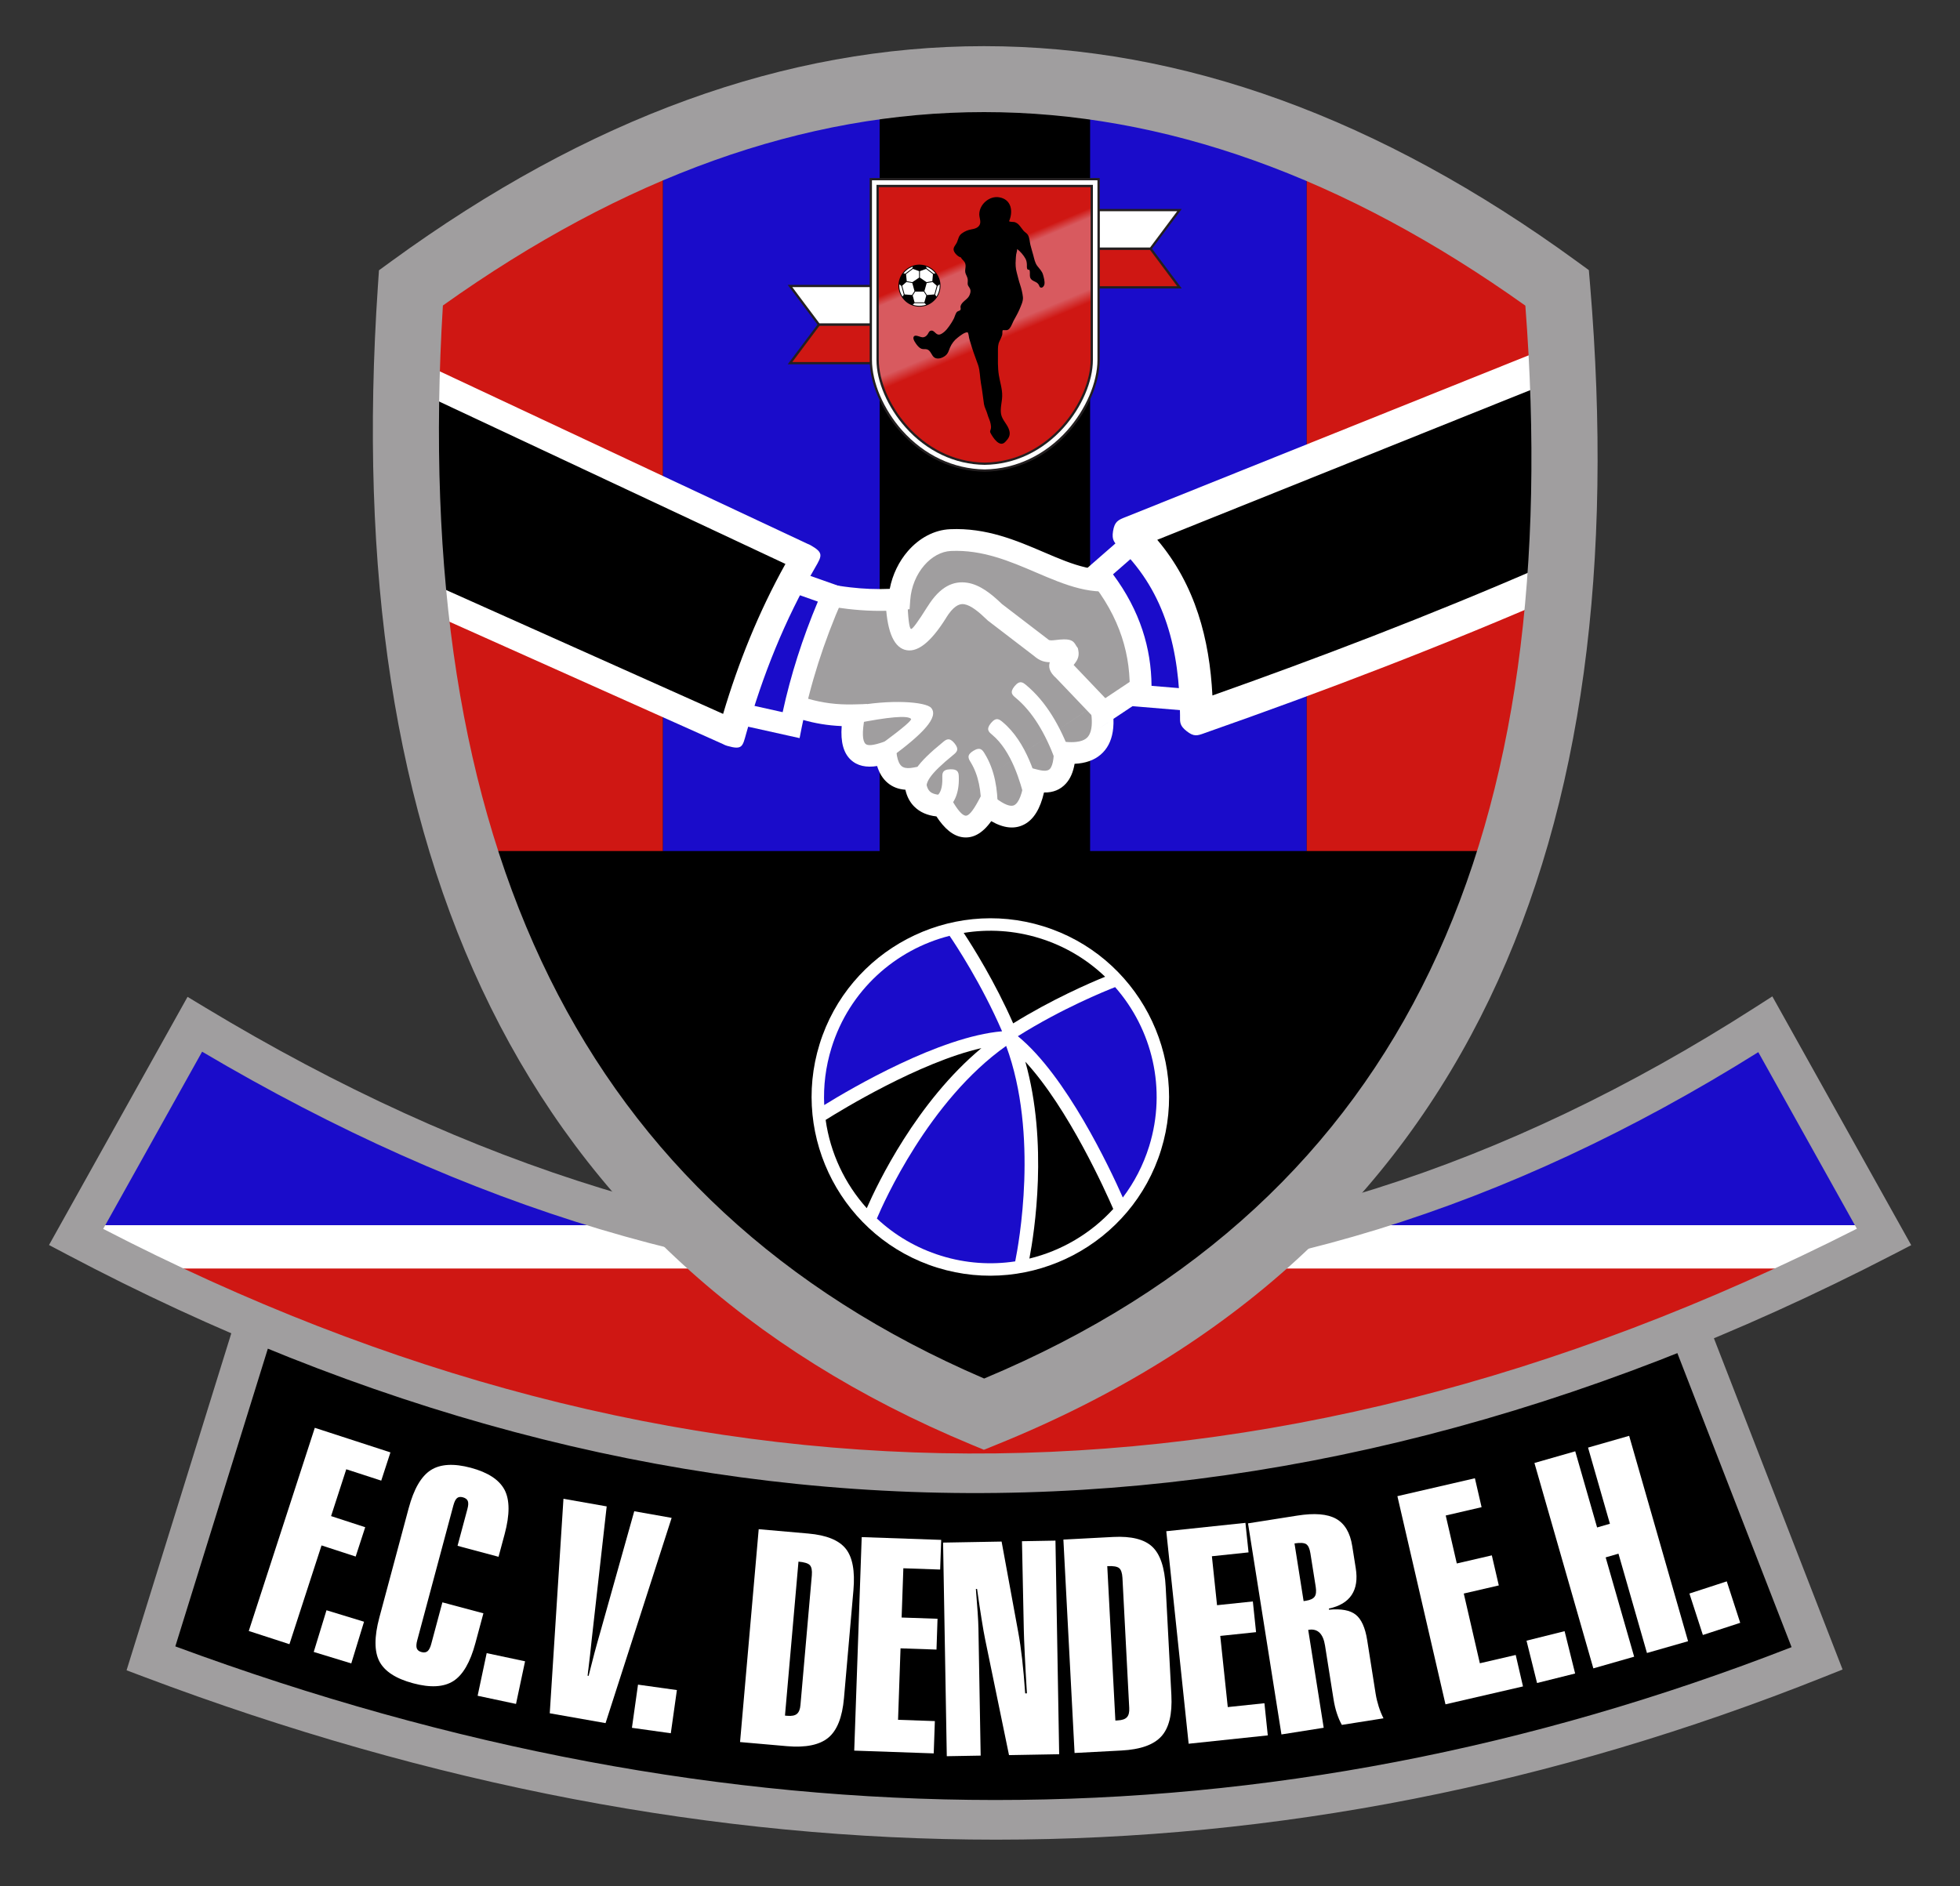
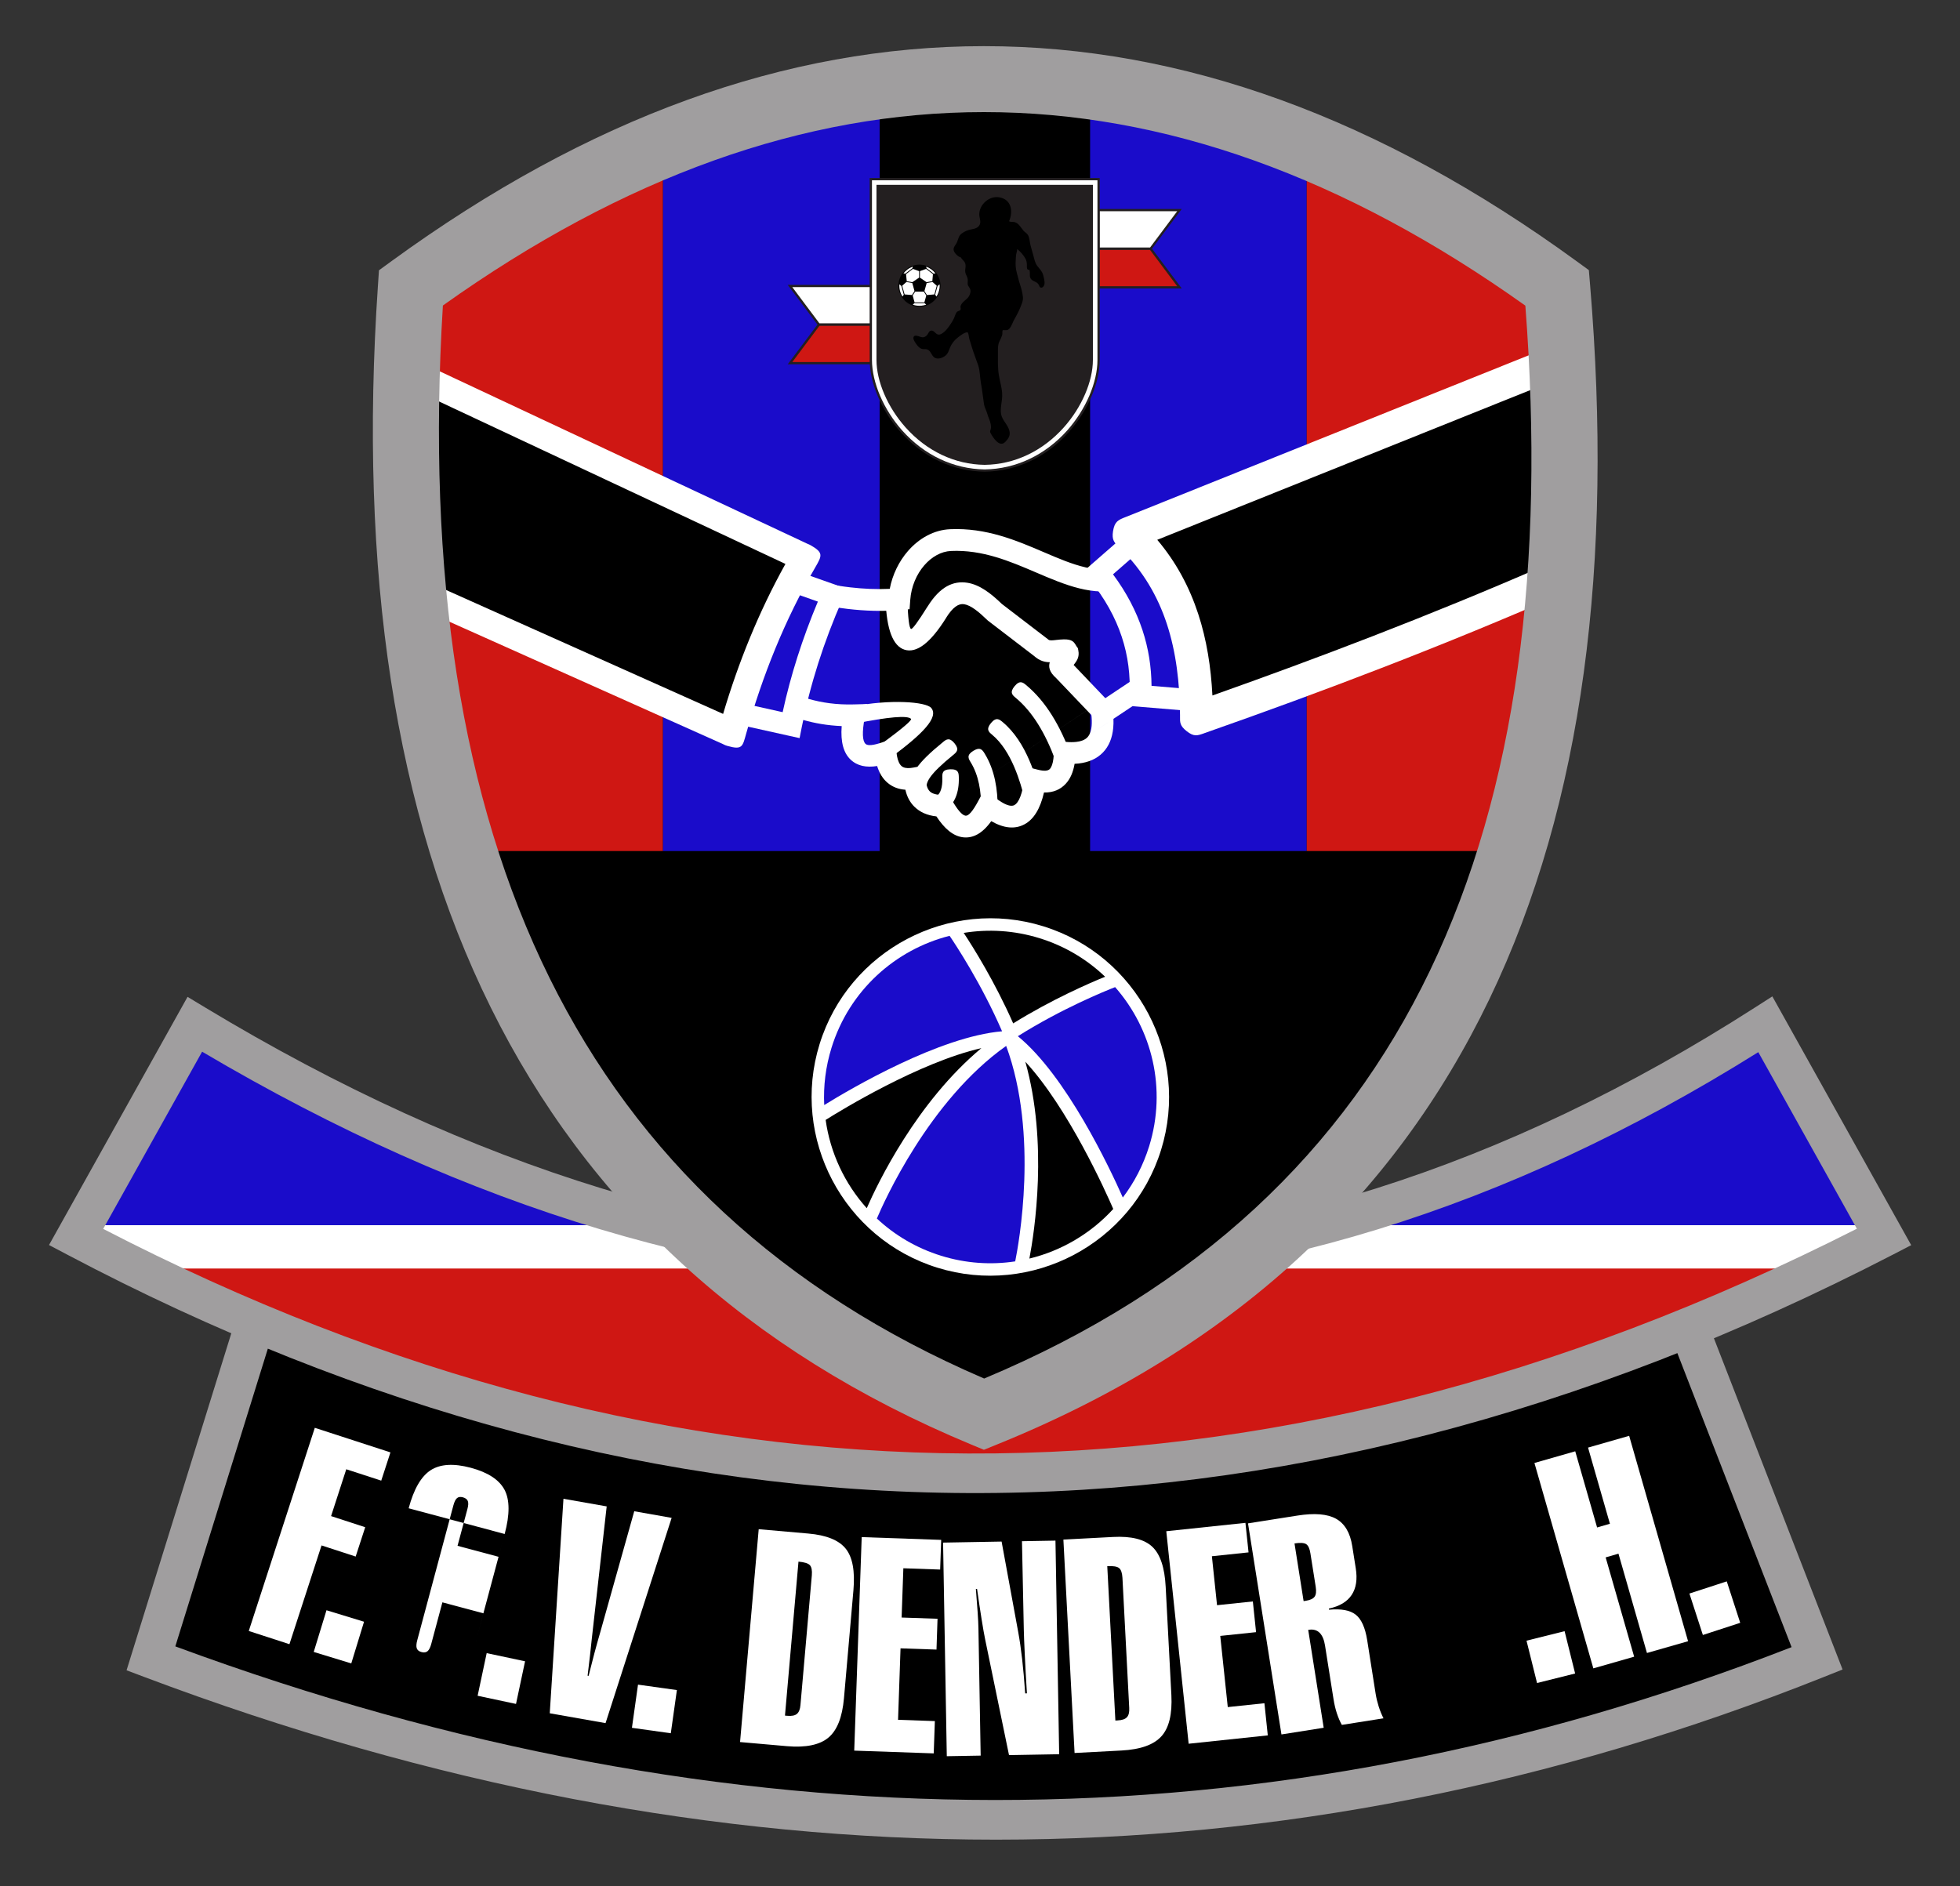
<svg xmlns="http://www.w3.org/2000/svg" xmlns:xlink="http://www.w3.org/1999/xlink" version="1.1" width="400" height="385" id="svg2985" xml:space="preserve">
  <rect width="100%" height="100%" fill="#333333" stroke="none" />
  <defs id="defs2989">
    <linearGradient id="linearGradient3994">
      <stop id="stop3996" style="stop-color:#cf1713;stop-opacity:1" offset="0" />
      <stop id="stop4006" style="stop-color:#cf1713;stop-opacity:1" offset="0.306" />
      <stop id="stop4004" style="stop-color:#d85a5f;stop-opacity:1" offset="0.337" />
      <stop id="stop4002" style="stop-color:#d85a5f;stop-opacity:1" offset="0.564" />
      <stop id="stop4008" style="stop-color:#cf1713;stop-opacity:1" offset="0.606" />
      <stop id="stop3998" style="stop-color:#cf1713;stop-opacity:1" offset="1" />
    </linearGradient>
    <linearGradient x1="276.434" y1="654.615" x2="303.669" y2="589.825" id="linearGradient4000" xlink:href="#linearGradient3994" gradientUnits="userSpaceOnUse" />
    <linearGradient x1="276.434" y1="654.615" x2="303.669" y2="589.825" id="linearGradient4084" xlink:href="#linearGradient3994" gradientUnits="userSpaceOnUse" />
  </defs>
  <g transform="matrix(1.25,0,0,-1.25,0,385)" id="g2993">
    <g transform="matrix(0.673,0,0,0.673,-37.404,-163.137)" id="g4010">
      <path d="m 92.193,297.678 c 138.555,-52.237 273.289,-52.237 404.201,0 -12,30.896 -24,61.792 -36,92.689 -113.134,-45.867 -226.268,-45.867 -339.401,0 -9.6,-30.897 -19.2,-61.793 -28.8,-92.689" id="path2997" style="fill:black;fill-opacity:1;fill-rule:evenodd;stroke:none" />
      <path d="M 98.109,300.589 C 232.45,250.953 363.148,250.89 490.203,300.402 c -10.839,27.907 -21.679,55.815 -32.518,83.722 -111.22,-43.906 -222.44,-43.95 -333.66,-0.129 -8.638,-27.802 -17.277,-55.604 -25.916,-83.406 z M 498.157,293.215 C 366.112,240.526 230.227,240.52 90.505,293.196 l -4.222,1.592 1.335,4.296 c 9.6,30.896 19.2,61.793 28.8,92.689 l 1.551,4.993 4.824,-1.955 c 111.933,-45.38 223.868,-45.38 335.801,0 l 4.498,1.824 1.765,-4.543 c 11.999,-30.896 24,-61.794 36,-92.689 l 1.718,-4.424 -4.418,-1.764" id="path2999" style="fill:#a09e9f;fill-opacity:1;fill-rule:nonzero;stroke:none" />
      <path d="m 74.037,399.923 c 142.438,-75.251 288.519,-77.639 438.602,0 -9.6,17.2 -19.201,34.4 -28.8,51.6 -123.179,-78.993 -250.18,-78.993 -381.002,0 -9.6,-17.2 -19.2,-34.4 -28.8,-51.6" id="path3001" style="fill:white;fill-opacity:1;fill-rule:evenodd;stroke:none" />
      <path d="m 380.936,402.789 129.791,0 c -9.6,15.289 -19.2,30.578 -28.8,45.867 -33.559,-20.435 -67.211,-35.361 -100.955,-44.776 l -0.036,-1.091" id="path3003" style="fill:#1a0cca;fill-opacity:1;fill-rule:evenodd;stroke:none" />
      <path d="m 205.681,404.306 c -33.554,9.436 -67.199,24.22 -100.933,44.35 l -28.8,-45.867 129.506,0 0.227,1.517" id="path3005" style="fill:#1a0cca;fill-opacity:1;fill-rule:evenodd;stroke:none" />
      <path d="m 90.282,392.278 c 134.733,0 269.467,0 404.201,0 -52.185,-26.357 -110.422,-42.124 -172.8,-50.644 -19.534,0 -39.068,0 -58.601,0 -65.962,8.52 -124.677,24.287 -172.8,50.644" id="path3007" style="fill:#cf1713;fill-opacity:1;fill-rule:evenodd;stroke:none" />
      <path d="M 80.615,401.891 C 149.722,366.126 219.667,347.679 290.49,347.389 c 70.894,-0.289 142.73,17.613 215.55,54.538 -7.971,14.281 -15.942,28.562 -23.913,42.844 -61.002,-38.193 -122.977,-57.293 -185.923,-57.293 -63.005,0 -126.871,19.136 -191.594,57.403 -7.998,-14.33 -15.997,-28.66 -23.995,-42.99 z M 290.452,337.789 c -73.862,0.302 -146.729,19.902 -218.646,57.896 l -4.335,2.29 2.384,4.273 c 9.6,17.199 19.2,34.4 28.8,51.6 l 2.421,4.338 4.235,-2.557 c 64.645,-39.034 128.276,-58.55 190.892,-58.55 62.575,0 124.258,19.491 185.047,58.475 l 4.284,2.747 2.485,-4.453 c 9.6,-17.2 19.2,-34.401 28.8,-51.6 l 2.405,-4.309 -4.393,-2.273 C 439.079,356.478 364.299,337.488 290.452,337.789" id="path3009" style="fill:#a09e9f;fill-opacity:1;fill-rule:nonzero;stroke:none" />
      <path d="m 294.293,356.922 c -105.469,43.796 -148.23,137.76 -139.034,273.291 92.69,67.525 185.379,67.525 278.068,0 10.99,-131.709 -27.711,-228.221 -139.034,-273.291" id="path3011" style="fill:black;fill-opacity:1;fill-rule:evenodd;stroke:none" />
      <path d="m 216.415,493.568 -45.356,0 -16.628,69.764 0.828,59.236 8.6,11.267 52.561,31.242 -0.005,-171.509" id="path3013" style="fill:#cf1713;fill-opacity:1;fill-rule:evenodd;stroke:none" />
      <path d="m 216.42,665.077 52.551,11.958 0,-183.467 -52.556,0 0.005,171.509" id="path3015" style="fill:#1a0cca;fill-opacity:1;fill-rule:evenodd;stroke:none" />
      <path d="m 372.582,665.077 -52.551,11.958 0,-183.467 52.556,0 -0.005,171.509" id="path3017" style="fill:#1a0cca;fill-opacity:1;fill-rule:evenodd;stroke:none" />
      <path d="m 372.587,493.568 45.356,0 16.628,69.764 -0.828,59.236 -8.6,11.267 -52.561,31.242 0.005,-171.509" id="path3019" style="fill:#cf1713;fill-opacity:1;fill-rule:evenodd;stroke:none" />
-       <path d="m 241.754,531.757 c 2.707,8.438 5.414,16.877 8.12,25.315 7.701,-1.832 15.543,-3.105 23.882,-2.388 0.559,7.64 6.104,14.048 12.419,14.329 17.794,0.79 29.692,-14.086 43.464,-8.598 3.025,-7.642 6.05,-15.284 9.076,-22.926 -5.254,-3.503 -10.508,-7.006 -15.762,-10.509 0.793,-7.002 -2.232,-10.186 -9.076,-9.552 -0.16,-5.014 -1.912,-8.038 -7.164,-6.687 -1.275,-9.071 -5.097,-11.141 -11.463,-6.209 -4.021,-7.521 -7.603,-5.85 -10.986,0 -4.457,0.001 -6.686,2.231 -6.687,6.686 -4.298,-0.794 -6.686,1.277 -7.164,6.21 -5.891,-1.989 -9.393,-0.396 -7.643,9.075 -9.002,-0.245 -15.208,2.305 -21.016,5.254" id="path3021" style="fill:#a09e9f;fill-opacity:1;fill-rule:evenodd;stroke:none" />
      <path d="m 239.248,532.561 c 2.707,8.439 5.414,16.877 8.12,25.315 l 0.746,2.327 2.368,-0.564 c 3.774,-0.896 7.565,-1.656 11.393,-2.097 3.101,-0.358 6.274,-0.51 9.549,-0.359 0.673,3.494 2.251,6.676 4.395,9.15 2.71,3.127 6.336,5.146 10.242,5.32 8.803,0.391 16.062,-2.716 22.807,-5.603 7.007,-3 13.395,-5.734 19.802,-3.18 l 2.45,0.976 0.974,-2.461 c 3.025,-7.642 6.05,-15.285 9.075,-22.927 l 0.783,-1.978 -1.783,-1.188 c -5.405,-3.603 -10.202,-6.801 -14.474,-9.649 0,-10e-4 0,-0.002 0,-0.003 14.911,9.939 25.048,16.695 0,-0.004 0.028,-0.761 0.01,-1.488 -0.054,-2.182 -0.231,-2.499 -1.064,-4.49 -2.496,-5.972 -1.453,-1.502 -3.416,-2.394 -5.89,-2.674 -0.318,-0.036 -0.648,-0.062 -0.987,-0.077 -0.332,-1.95 -0.999,-3.592 -2.125,-4.817 -1.302,-1.419 -3.031,-2.193 -5.298,-2.143 -0.905,-3.928 -2.474,-6.497 -4.706,-7.706 -2.322,-1.258 -5.018,-1.008 -8.089,0.752 -2.165,-3.03 -4.453,-4.191 -6.831,-3.918 -2.442,0.28 -4.563,2.144 -6.472,5.07 -2.229,0.24 -4.015,1.03 -5.354,2.369 l -0.01,0 c -1.078,1.078 -1.799,2.445 -2.164,4.103 -1.669,0.111 -3.096,0.66 -4.281,1.647 -1.18,0.981 -2.037,2.35 -2.575,4.106 -2.607,-0.42 -4.813,-0.002 -6.462,1.577 -1.642,1.572 -2.439,4.172 -2.135,8.111 -3.491,0.144 -6.584,0.699 -9.424,1.513 -3.59,1.03 -6.738,2.469 -9.774,4.01 l -2.005,1.019 0.685,2.137 z m 12.393,21.398 c -2.228,-6.948 -4.457,-13.896 -6.686,-20.843 2.15,-1.022 4.388,-1.946 6.831,-2.646 3.16,-0.906 6.705,-1.441 10.923,-1.327 l 3.242,0.088 -0.592,-3.202 c -0.694,-3.754 -0.554,-5.749 0.192,-6.463 0.559,-0.535 2.013,-0.322 4.026,0.357 l 3.134,1.058 0.321,-3.306 c 0.034,-0.354 0.082,-0.694 0.142,-1.02 0.225,-1.221 0.608,-2.057 1.146,-2.504 0.462,-0.385 1.173,-0.531 2.13,-0.438 0.199,0.019 0.418,0.051 0.652,0.094 l 3.115,0.574 0,-3.163 c 0,-1.498 0.301,-2.548 0.899,-3.147 l -0.005,-0.005 c 0.6,-0.595 1.651,-0.894 3.153,-0.894 l 1.516,-0.001 0.763,-1.319 c 1.28,-2.214 2.403,-3.614 3.274,-3.714 0.698,-0.08 1.699,0.987 3.112,3.631 l 1.471,2.75 2.458,-1.904 c 0.046,-0.036 0.092,-0.071 0.137,-0.106 -0.179,-0.119 -0.325,-0.216 -0.449,-0.298 l -10e-4,-0.002 c 0.125,0.084 0.276,0.184 0.45,0.3 2.207,-1.685 3.756,-2.286 4.648,-1.803 1.127,0.61 1.948,2.742 2.461,6.396 l 0.023,0.161 c 0.975,0.651 2.015,1.344 3.103,2.069 l 0.133,-0.034 c 1.556,-0.4 2.465,-0.293 2.903,0.184 0.44,0.479 0.709,1.325 0.852,2.441 0.748,0.499 1.51,1.007 2.279,1.52 l -0.003,0 c -0.799,-0.533 -1.539,-1.027 -2.276,-1.518 0.062,0.481 0.101,1.013 0.12,1.585 l 0.089,2.795 2.788,-0.258 c 0.941,-0.087 1.796,-0.087 2.563,0 0.298,0.034 0.576,0.08 0.835,0.141 -0.267,-0.177 -0.535,-0.356 -0.793,-0.528 l 10e-4,-0.002 c 0.265,0.177 0.531,0.354 0.797,0.531 0.794,0.188 1.405,0.502 1.832,0.943 0.157,0.163 0.296,0.348 0.419,0.558 1.018,0.678 2.031,1.353 3.033,2.021 l -0.004,10e-4 c -1.04,-0.694 -2.055,-1.371 -3.026,-2.017 0.335,0.57 0.545,1.316 0.63,2.234 0.073,0.789 0.05,1.71 -0.069,2.763 l -0.18,1.589 c 0.44,0.293 0.888,0.592 1.338,0.892 l -0.002,0.004 c -0.439,-0.293 -0.885,-0.59 -1.337,-0.891 l 0,0 1.336,0.891 c 19.563,13.042 12.621,8.414 10e-4,0 l 0.002,-0.004 c 4.198,2.798 8.862,5.907 13.986,9.323 -2.46,6.215 -4.92,12.429 -7.38,18.644 -7.382,-1.892 -14.049,0.962 -21.292,4.062 -6.199,2.654 -12.871,5.51 -20.517,5.171 -2.406,-0.107 -4.708,-1.431 -6.488,-3.485 -1.884,-2.173 -3.166,-5.142 -3.404,-8.39 l -0.165,-2.261 -2.258,-0.194 c -4.309,-0.37 -8.531,-0.221 -12.696,0.26 -3.278,0.378 -6.478,0.96 -9.636,1.656 z m 72.773,-29.17 c -0.556,-0.371 -1.079,-0.719 -1.616,-1.077 l 0.004,-10e-4 c 0.541,0.361 1.08,0.72 1.613,1.076 l -0.001,0.002 z m -4.642,-3.094 c -0.769,-0.514 -1.526,-1.018 -2.259,-1.507 0.001,0 0.003,10e-4 0.005,10e-4 0.75,0.5 1.502,1.001 2.251,1.501 10e-4,10e-4 0.002,0.003 0.003,0.005 z m -3.052,-2.035 c -0.979,-0.653 -1.91,-1.274 -2.81,-1.873 l 0,-0.003 c 0.929,0.619 1.867,1.245 2.811,1.874 l -10e-4,0.002 z m -2.81,-1.873 c -0.169,-0.113 -0.35,-0.233 -0.516,-0.344 l 0.003,0 c 0.171,0.114 0.341,0.227 0.513,0.341 l 0,0.003 z m -2.792,-1.862 c -1.403,-0.935 -2.707,-1.804 -3.889,-2.593 l 0.001,0 c 1.242,0.828 2.547,1.697 3.888,2.591 0,10e-4 0,0.002 0,0.002 z m -3.889,-2.593 c -1.134,-0.756 -2.156,-1.437 -3.102,-2.068 l 0.389,2.766 2.713,-0.698 z m -3.102,-2.068 c -3.709,-2.472 -5.993,-3.995 -7.132,-4.755 0,0 0,0 0,0 1.276,0.85 3.842,2.562 7.132,4.754 l 0,0.001 z m -7.581,-5.053 c -0.609,-0.406 -0.561,-0.375 -10e-4,-0.002 l 10e-4,0.002 z m 23.606,22.075 c -23.061,-15.375 -61.812,-41.212 0.001,-0.005 l -0.001,0.005" id="path3023" style="fill:white;fill-opacity:1;fill-rule:nonzero;stroke:none" />
      <path d="m 230.291,527.936 c 5.732,-1.274 11.463,-2.548 17.195,-3.821 2.069,10.508 5.413,21.016 10.03,31.524 l -16.239,5.731 -10.986,-33.434" id="path3025" style="fill:#1a0cca;fill-opacity:1;fill-rule:evenodd;stroke:none" />
      <path d="m 233.701,529.871 c 3.914,-0.87 7.829,-1.74 11.744,-2.61 1.939,8.94 4.787,17.883 8.542,26.828 l -11.048,3.9 -9.238,-28.118 z m 13.218,-8.324 c -5.732,1.273 -11.464,2.547 -17.195,3.821 l -2.843,0.632 0.904,2.75 10.985,33.435 0.844,2.567 2.539,-0.896 16.24,-5.732 2.676,-0.944 -1.14,-2.593 c -4.535,-10.321 -7.82,-20.648 -9.854,-30.978 l -0.522,-2.648 -2.634,0.586" id="path3027" style="fill:white;fill-opacity:1;fill-rule:nonzero;stroke:none" />
      <path d="m 160.556,554.684 c 23.9,-10.693 47.8,-21.385 71.7,-32.077 0.937,-0.418 0.854,-0.563 1.135,0.433 4.014,14.239 9.49,27.99 17.068,41.04 0.456,0.786 0.359,0.64 -0.453,1.02 l -91.838,43.079 -2.214,-25.307 4.602,-28.188" id="path3029" style="fill:black;fill-opacity:1;fill-rule:evenodd;stroke:none" />
      <path d="m 163.572,557.003 27.646,-12.368 c 13.26,-5.932 26.521,-11.865 39.782,-17.797 1.852,6.229 3.998,12.381 6.491,18.441 2.516,6.114 5.374,12.103 8.627,17.948 l -85.009,39.875 -1.766,-20.191 4.229,-25.908 z m 24.916,-18.484 -29.297,13.106 -1.652,0.739 -0.291,1.781 -4.602,28.189 -0.081,0.498 0.029,0.329 2.213,25.307 0.419,4.787 4.359,-2.044 91.838,-43.079 c 0.079,-0.036 0.155,-0.069 0.219,-0.096 l 0.013,0 c 0.22,-0.094 0.392,-0.167 0.631,-0.306 3.058,-1.772 2.74,-2.462 1.074,-5.33 -3.72,-6.406 -6.919,-12.97 -9.674,-19.667 -2.757,-6.701 -5.088,-13.579 -7.067,-20.598 -0.902,-3.2 -0.898,-4.106 -4.587,-3.062 -0.392,0.11 -0.598,0.209 -0.881,0.345 -0.221,0.105 0.02,0.006 -0.26,0.13 -14.134,6.324 -28.268,12.648 -42.403,18.971 z m 60.544,23.352 c -0.002,10e-4 -0.004,0.002 -0.006,0.003 -0.01,0.005 -0.02,0.008 -0.03,0.013 -0.114,0.048 -0.248,0.106 -0.408,0.181 l 0.444,-0.197 z m -0.002,-0.004 0.002,0.004 -0.002,-0.004" id="path3031" style="fill:white;fill-opacity:1;fill-rule:nonzero;stroke:none" />
      <path d="m 275.694,554.687 c 0.157,-4.682 0.457,-7.093 0.899,-7.233 0.332,-0.105 1.668,1.712 4.009,5.45 l 0.009,-0.006 c 3.023,4.879 6.284,6.304 9.682,5.755 2.989,-0.483 5.702,-2.601 8.341,-5.145 3.7,-2.835 7.403,-5.671 11.104,-8.506 l 0.176,-0.144 c 0.288,-0.263 1.005,-0.181 1.815,-0.087 0.607,0.07 1.241,0.143 1.914,0.152 2.089,0.028 2.481,-0.632 3.084,-1.673 l 0.334,-0.459 0.112,-0.56 c 0.318,-1.596 -0.368,-2.551 -1.137,-3.521 1.425,-1.495 2.852,-2.99 4.277,-4.485 1.669,-1.751 3.34,-3.503 5.01,-5.254 l -3.816,-3.63 c -1.669,1.751 -3.34,3.503 -5.009,5.254 -1.566,1.642 -3.132,3.284 -4.698,4.925 -1.667,1.472 -1.91,2.725 -1.55,3.858 -1.261,0.016 -2.489,0.338 -3.809,1.514 -3.706,2.838 -7.412,5.678 -11.118,8.516 l -0.117,0.09 -0.12,0.116 c -2.016,1.955 -3.961,3.574 -5.618,3.841 -1.293,0.209 -2.722,-0.639 -4.39,-3.335 l 0,-0.021 c -3.786,-6.047 -7.144,-8.606 -10.073,-7.678 -2.82,0.895 -4.351,4.929 -4.591,12.1 l 5.28,0.166" id="path3033" style="fill:white;fill-opacity:1;fill-rule:nonzero;stroke:none" />
      <path d="m 262.102,528.58 c 9.63,1.931 18.071,1.166 19.355,-0.264 1.969,-2.243 -2.067,-6.346 -9.483,-11.831 l -2.375,3.203 c 4.955,3.665 7.283,5.649 6.986,5.951 -0.864,0.876 -5.412,0.49 -13.642,-1.16 l -0.841,4.101" id="path3035" style="fill:white;fill-opacity:1;fill-rule:nonzero;stroke:none" />
      <path d="m 284.327,519.991 c 0.774,0.632 1.549,1.264 2.807,-0.282 1.258,-1.547 0.483,-2.179 -0.292,-2.811 -2.872,-2.344 -4.659,-4.061 -5.642,-5.479 -0.769,-1.108 -0.979,-1.99 -0.845,-2.903 0.122,-0.83 0.6,-1.416 1.175,-1.656 0.239,-0.1 0.489,-0.142 0.727,-0.116 0.229,0.024 0.461,0.114 0.675,0.275 0.76,0.572 1.317,1.926 1.249,4.33 -0.028,0.999 -0.056,1.999 1.944,2.054 2,0.054 2.028,-0.946 2.056,-1.945 0.111,-3.89 -1.148,-6.349 -2.843,-7.626 -0.817,-0.615 -1.731,-0.958 -2.659,-1.057 -0.918,-0.098 -1.838,0.045 -2.68,0.397 -1.79,0.749 -3.256,2.442 -3.597,4.766 -0.284,1.927 0.088,3.689 1.516,5.747 1.213,1.747 3.239,3.72 6.409,6.306" id="path3037" style="fill:white;fill-opacity:1;fill-rule:nonzero;stroke:none" />
      <path d="m 297.609,503.758 c -0.004,-0.999 -0.008,-2 -2.009,-1.992 -2,0.008 -1.995,1.008 -1.991,2.008 0.009,2.155 -0.142,4.221 -0.549,6.141 -0.398,1.873 -1.04,3.629 -2.018,5.223 -0.523,0.852 -1.046,1.704 0.658,2.744 1.703,1.039 2.225,0.186 2.748,-0.666 1.23,-2.005 2.031,-4.178 2.518,-6.472 0.477,-2.246 0.654,-4.587 0.643,-6.986" id="path3039" style="fill:white;fill-opacity:1;fill-rule:nonzero;stroke:none" />
      <path d="m 308.048,507.122 c 0.25,-0.968 0.5,-1.936 -1.437,-2.428 -1.938,-0.492 -2.188,0.476 -2.438,1.444 -0.51,1.976 -1.299,4.951 -2.59,7.929 -1.244,2.868 -2.957,5.758 -5.338,7.731 -0.77,0.639 -1.54,1.277 -0.266,2.816 1.273,1.538 2.043,0.9 2.813,0.262 2.95,-2.446 5.006,-5.871 6.463,-9.231 1.409,-3.25 2.25,-6.419 2.793,-8.523" id="path3041" style="fill:white;fill-opacity:1;fill-rule:nonzero;stroke:none" />
      <path d="m 301.973,530.749 c -0.769,0.638 -1.539,1.277 -0.265,2.815 1.273,1.54 2.043,0.901 2.812,0.263 2.387,-1.981 4.461,-4.456 6.269,-7.346 1.77,-2.829 3.287,-6.06 4.596,-9.617 0.345,-0.937 0.691,-1.876 -1.184,-2.564 -1.876,-0.687 -2.221,0.252 -2.566,1.19 -1.217,3.305 -2.615,6.29 -4.236,8.881 -1.582,2.529 -3.378,4.679 -5.426,6.378" id="path3043" style="fill:white;fill-opacity:1;fill-rule:nonzero;stroke:none" />
      <path d="m 334.155,572.028 c 14.531,-11.924 20.796,-24.833 18.14,-42.485 -6.683,0.557 -13.366,1.114 -20.049,1.671 0.458,10.243 -2.446,20.227 -10.263,29.834 4.137,3.66 8.035,6.842 12.172,10.98" id="path3045" style="fill:#1a0cca;fill-opacity:1;fill-rule:evenodd;stroke:none" />
      <path d="m 335.826,574.059 c 7.588,-6.227 13.034,-12.748 16.258,-20.064 3.255,-7.391 4.225,-15.507 2.82,-24.844 l -0.37,-2.453 -2.455,0.205 c -6.683,0.556 -13.367,1.114 -20.05,1.67 l -2.537,0.212 0.114,2.542 c 0.215,4.819 -0.356,9.564 -1.895,14.218 -1.55,4.687 -4.079,9.307 -7.77,13.843 l -1.593,1.957 1.892,1.673 c 1.275,1.128 2.275,1.995 3.272,2.859 2.893,2.51 5.729,4.968 8.777,8.017 l 1.685,1.685 1.852,-1.52 z m 11.431,-22.188 c -2.621,5.951 -6.966,11.373 -12.967,16.599 -2.441,-2.331 -4.867,-4.434 -7.333,-6.574 -0.461,-0.399 -0.925,-0.801 -1.374,-1.191 3.292,-4.429 5.628,-8.936 7.141,-13.51 1.477,-4.47 2.172,-8.989 2.209,-13.547 5.021,-0.419 10.043,-0.838 15.064,-1.256 0.751,7.281 -0.18,13.667 -2.74,19.479" id="path3047" style="fill:white;fill-opacity:1;fill-rule:nonzero;stroke:none" />
      <path d="m 433.445,559.855 c -28.733,-12.591 -58.173,-23.811 -86.916,-33.892 -0.803,-0.283 -0.676,-0.292 -0.683,0.544 -0.144,16.43 -3.711,31.496 -15.581,43.236 -0.956,0.945 -1.069,0.779 0.21,1.291 34.174,13.702 68.806,27.633 102.97,41.33 -0.079,-17.344 0.08,-35.165 0,-52.509" id="path3049" style="fill:black;fill-opacity:1;fill-rule:evenodd;stroke:none" />
      <path d="m 435.039,556.199 c -14.395,-6.308 -28.994,-12.283 -43.611,-17.95 -14.6,-5.661 -29.186,-11.001 -43.586,-16.052 -0.044,-0.015 -0.086,-0.031 -0.125,-0.044 l 0.002,-0.005 c -1.709,-0.607 -2.507,-0.896 -4.309,0.538 -1.606,1.282 -1.59,2.081 -1.566,3.585 0.001,0.072 0.002,0.155 0.002,0.22 -0.07,7.841 -0.943,15.315 -3.19,22.158 -2.198,6.694 -5.746,12.853 -11.203,18.25 -0.394,0.39 -0.214,0.219 -0.266,0.268 -1.278,1.205 -1.944,1.842 -1.592,4.017 0.384,2.382 1.274,2.725 3.131,3.452 0.232,0.091 -0.01,-0.009 0.265,0.101 16.801,6.736 33.714,13.529 50.627,20.321 17.487,7.023 34.976,14.047 52.343,21.009 l 5.511,2.21 -0.027,-5.929 c -0.04,-8.671 -0.02,-17.464 0,-26.254 0.02,-8.791 0.04,-17.583 0,-26.255 l -0.012,-2.591 -2.394,-1.049 z m -46.485,-10.512 c 13.665,5.298 27.346,10.881 40.901,16.777 0.025,7.818 0.008,15.725 -0.01,23.63 -0.015,6.804 -0.032,13.61 -0.019,20.36 -15.556,-6.239 -31.198,-12.521 -46.839,-18.802 -15.45,-6.205 -30.9,-12.411 -46.266,-18.573 4.617,-5.461 7.806,-11.497 9.929,-17.961 2.064,-6.286 3.099,-12.93 3.454,-19.809 12.877,4.559 25.871,9.346 38.85,14.378 z m -56.922,21.511 c 0,0 0,0 -0.001,0 0.001,0 0.001,0 0.001,0 z m -0.001,0 c 0,0 0,0 -10e-4,0 0,0 0,-10e-4 0,-10e-4 -10e-4,0 -10e-4,0 -10e-4,0 -0.007,-0.003 0.028,0.011 0.003,10e-4 l -0.001,0" id="path3051" style="fill:white;fill-opacity:1;fill-rule:nonzero;stroke:none" />
      <path d="M 291.231,349.547 C 236.63,372.22 198.222,407.957 174.62,455.636 151.229,502.89 142.569,561.618 147.26,630.744 l 0.253,3.731 3.028,2.206 c 47.745,34.784 95.663,52.176 143.752,52.176 48.089,0 96.007,-17.392 143.753,-52.176 l 2.977,-2.169 0.304,-3.643 c 5.608,-67.21 -1.554,-125.63 -24.431,-173.229 -23.091,-48.044 -61.972,-84.792 -119.603,-108.124 l -3.031,-1.227 -3.031,1.258 z M 188.932,462.698 c 21.411,-43.252 56.136,-75.946 105.395,-97.118 52.021,21.782 87.194,55.372 108.132,98.935 21.147,44 27.989,98.433 23.16,161.379 -43.94,31.306 -87.715,46.963 -131.326,46.963 -43.593,0 -87.352,-15.644 -131.273,-46.927 -3.953,-64.766 4.272,-119.516 25.912,-163.232" id="path3053" style="fill:#a09e9f;fill-opacity:1;fill-rule:nonzero;stroke:none" />
      <path d="m 335.047,639.713 c 0.814,1.083 7.223,9.641 7.223,9.641 l -19.906,0 0,7.504 -55.813,0 0,-25.918 -19.882,0 c 0,0 6.408,-8.545 7.223,-9.64 -0.815,-1.095 -7.223,-9.639 -7.223,-9.639 l 19.922,0 c 0.334,-5.367 3.11,-11.548 7.424,-16.398 5.459,-6.127 12.709,-9.544 20.414,-9.652 l 0.041,0 c 7.717,0.108 14.982,3.525 20.427,9.652 4.607,5.181 7.467,11.872 7.467,17.48 l 0,17.318 19.906,0 c 0,0 -6.409,8.559 -7.223,9.652" id="path3055" style="fill:#231f20;fill-opacity:1;fill-rule:evenodd;stroke:none" />
      <path d="m 334.582,639.407 c 1.08,-1.441 5.62,-7.518 6.581,-8.801 -1.924,0 -17.784,0 -18.774,0 0,0.496 0,4.607 0,8.801 l 12.193,0" id="path3057" style="fill:#cf1713;fill-opacity:1;fill-rule:evenodd;stroke:none" />
      <path d="m 322.389,640.007 c 0,4.195 0,8.304 0,8.8 0.99,0 16.85,0 18.774,0 -0.961,-1.282 -5.501,-7.358 -6.581,-8.8 l -12.193,0" id="path3059" style="fill:white;fill-opacity:1;fill-rule:evenodd;stroke:none" />
      <path d="m 254.36,620.995 c -1.081,-1.445 -5.621,-7.518 -6.581,-8.787 1.922,0 17.784,0 18.772,0 0,0.494 0,4.593 0,8.787 l -12.191,0" id="path3061" style="fill:#cf1713;fill-opacity:1;fill-rule:evenodd;stroke:none" />
      <path d="m 266.551,621.609 c 0,4.192 0,8.293 0,8.784 -0.988,0 -16.85,0 -18.772,0 0.96,-1.28 5.5,-7.357 6.581,-8.784 l 12.191,0" id="path3063" style="fill:white;fill-opacity:1;fill-rule:evenodd;stroke:none" />
      <path d="m 267.11,656.311 c 0,-1.068 0,-43.568 0,-43.568 0,-5.476 2.806,-12.032 7.319,-17.119 5.353,-5.993 12.457,-9.36 20.015,-9.466 l 0.026,0 c 7.556,0.106 14.661,3.473 20.014,9.466 4.512,5.087 7.331,11.643 7.331,17.119 0,0 0,42.5 0,43.568 -0.495,0 -53.621,0 -54.705,0" id="path3065" style="fill:white;fill-opacity:1;fill-rule:evenodd;stroke:none" />
      <path d="m 320.157,655.201 -51.951,0 0,-42.458 c 0,-5.222 2.697,-11.498 7.051,-16.383 5.139,-5.769 11.949,-9.001 19.198,-9.092 7.252,0.091 14.06,3.323 19.202,9.092 4.355,4.885 7.05,11.161 7.05,16.383 l 0,42.458 -0.55,0" id="path3067" style="fill:#231f20;fill-opacity:1;fill-rule:evenodd;stroke:none" />
-       <path d="m 294.47,654.655 c -3.032,0 -25.702,0 -25.702,0 0,0 0,-27.785 0,-41.912 0,-9.667 9.853,-24.716 25.702,-24.929 15.821,0.213 25.687,15.262 25.687,24.929 0,14.127 0,41.912 0,41.912 0,0 -22.684,0 -25.687,0" id="path3069" style="fill:url(#linearGradient4084);fill-opacity:1;fill-rule:evenodd;stroke:none" />
      <path d="m 300.372,646.377 c 1.041,2.402 0.574,5.314 -2.392,5.806 -2.403,0.415 -4.844,-1.747 -4.834,-4.151 0,-0.802 0.456,-1.695 0.121,-2.456 -0.36,-0.815 -1.268,-1.043 -2.054,-1.175 -0.815,-0.146 -1.589,-0.453 -2.312,-0.988 -0.786,-0.587 -0.786,-1.241 -1.147,-2.084 -0.306,-0.749 -1.03,-1.268 -0.801,-2.069 0.201,-0.669 1.028,-1.495 1.735,-1.669 0.187,-0.441 0.708,-0.761 0.948,-1.217 0.253,-0.478 0.202,-0.985 0.133,-1.467 -0.107,-0.761 -0.052,-1.055 0.282,-1.736 0.334,-0.708 0.334,-0.987 0.28,-1.748 -0.041,-0.748 0.294,-0.828 0.574,-1.443 0.241,-0.548 0.054,-1.242 -0.24,-1.764 -0.507,-0.907 -1.802,-1.387 -2.07,-2.468 -0.055,-0.241 0.121,-0.615 0,-0.841 -0.172,-0.309 -0.614,-0.282 -0.841,-0.507 -0.361,-0.35 -0.522,-1.081 -0.722,-1.523 -0.201,-0.429 -0.454,-0.855 -0.72,-1.268 -0.641,-0.963 -1.309,-1.978 -2.349,-2.551 -1.404,-0.788 -1.591,1.162 -2.698,0.721 -0.334,-0.134 -0.453,-0.575 -0.641,-0.828 -0.267,-0.36 -0.507,-0.615 -1.003,-0.721 -0.706,-0.161 -1.989,0.855 -2.4,0.092 -0.295,-0.518 0.506,-1.586 0.826,-2 0.28,-0.348 0.626,-0.708 1.055,-0.883 0.452,-0.173 0.908,-0.025 1.348,-0.146 0.961,-0.268 1.069,-1.537 1.855,-2.018 0.79,-0.479 1.924,-0.066 2.606,0.471 0.691,0.545 0.827,1.238 1.134,1.974 0.387,0.922 1.014,1.762 1.817,2.378 0.52,0.413 1.774,1.441 2.483,1.321 0.266,-0.482 0.254,-1.189 0.426,-1.736 0.213,-0.655 0.387,-1.294 0.6,-1.949 0.442,-1.443 1.015,-2.857 1.496,-4.272 0.481,-1.444 0.416,-2.926 0.68,-4.393 0.321,-1.67 0.483,-3.393 0.737,-5.062 0.12,-0.787 0.598,-1.563 0.814,-2.376 0.213,-0.856 0.667,-1.577 0.815,-2.47 0.079,-0.467 0.131,-0.763 0.013,-1.241 -0.12,-0.454 -0.282,-0.535 0,-1.028 0.6,-1.084 2.148,-3.499 3.523,-2.058 0.762,0.789 1.283,1.511 1.003,2.672 -0.36,1.508 -1.75,2.576 -2.018,4.07 -0.254,1.47 0.243,2.938 0.268,4.394 0.04,1.75 -0.547,3.393 -0.813,5.087 -0.295,1.897 -0.217,3.686 -0.217,5.634 0,1.029 -0.037,1.749 0.417,2.657 0.226,0.456 0.454,0.908 0.599,1.375 0.121,0.427 -0.011,0.79 0.135,1.217 0.813,0.066 1.173,-0.213 1.735,0.508 0.415,0.532 0.614,1.213 0.922,1.801 0.508,0.948 1.015,1.79 1.429,2.764 0.359,0.88 0.922,1.977 0.826,2.95 -0.092,0.937 -0.387,2.151 -0.695,3.044 -0.331,0.977 -0.531,1.923 -0.798,2.885 -0.283,1.015 -0.335,2.07 -0.254,3.071 0.038,0.466 0.026,0.922 0.107,1.363 0.066,0.439 0.254,0.868 0.238,1.309 0.747,-0.562 1.604,-1.551 2.03,-2.365 0.254,-0.495 0.321,-0.961 0.335,-1.52 0,-0.483 -0.12,-1.269 0.6,-1.151 0.308,-0.732 -0.119,-1.641 0.401,-2.255 0.521,-0.629 1.389,-0.587 1.855,-1.349 0.162,-0.267 0.175,-0.655 0.534,-0.721 0.427,-0.094 0.761,0.388 0.843,0.721 0.172,0.735 -0.135,1.721 -0.308,2.376 -0.254,0.923 -0.894,1.47 -1.429,2.189 -0.573,0.788 -0.708,1.696 -0.947,2.564 -0.229,0.856 -0.508,1.711 -0.707,2.551 -0.176,0.774 -0.202,1.75 -0.615,2.405 -0.268,0.425 -0.762,0.64 -1.083,1.04 -0.265,0.321 -0.533,0.707 -0.802,1.042 -0.331,0.426 -0.626,0.72 -1.133,0.934 -0.466,0.201 -1.149,0.028 -1.535,0.281" id="path3071" style="fill:black;fill-opacity:1;fill-rule:evenodd;stroke:none" />
      <path d="m 277.981,625.695 c 1.346,-0.174 2.683,0.185 3.764,1.014 1.082,0.842 1.777,2.029 1.95,3.377 0.173,1.351 -0.186,2.685 -1.015,3.766 -0.842,1.08 -2.043,1.776 -3.391,1.949 -1.337,0.188 -2.684,-0.188 -3.767,-1.014 -1.081,-0.827 -1.761,-2.03 -1.948,-3.38 -0.174,-1.346 0.187,-2.684 1.028,-3.764 0.827,-1.081 2.03,-1.776 3.379,-1.948" id="path3073" style="fill:black;fill-opacity:1;fill-rule:evenodd;stroke:none" />
      <path d="m 275.03,628.618 1.789,-0.147 0.613,0.961 -0.534,1.936 -1.428,0.268 -1.029,-0.908 0.589,-2.11" id="path3075" style="fill:white;fill-opacity:1;fill-rule:evenodd;stroke:none" />
      <path d="m 281.797,631.636 -1.415,-0.268 -0.547,-1.936 0.615,-0.961 1.802,0.147 0.575,2.11 -1.03,0.908" id="path3077" style="fill:white;fill-opacity:1;fill-rule:evenodd;stroke:none" />
      <path d="m 275.55,631.837 1.335,-0.254 0.013,0 1.643,1.108 0,1.576 -1.497,0.546 -1.668,-1.269 0.174,-1.707" id="path3079" style="fill:white;fill-opacity:1;fill-rule:evenodd;stroke:none" />
      <path d="m 278.743,632.691 1.628,-1.108 0.011,0 1.375,0.266 0.147,1.695 -1.668,1.269 -1.493,-0.546 0,-1.576" id="path3081" style="fill:white;fill-opacity:1;fill-rule:evenodd;stroke:none" />
      <path d="m 279.823,626.695 0.467,1.657 -0.615,0.948 -2.083,0 -0.6,-0.948 0.453,-1.657 2.378,0" id="path3083" style="fill:white;fill-opacity:1;fill-rule:evenodd;stroke:none" />
      <path d="m 279.875,626.496 -2.47,0 -0.387,-0.362 c 0.321,-0.119 0.64,-0.2 0.988,-0.241 0.776,-0.092 1.537,-0.013 2.257,0.241 l -0.388,0.362" id="path3085" style="fill:white;fill-opacity:1;fill-rule:evenodd;stroke:none" />
      <path d="m 283.041,630.675 -0.016,-0.013 -0.585,-2.11 0.32,-0.454 c 0.386,0.6 0.64,1.293 0.735,2.016 0.038,0.32 0.054,0.639 0.027,0.963 l -0.481,-0.402" id="path3087" style="fill:white;fill-opacity:1;fill-rule:evenodd;stroke:none" />
      <path d="m 274.83,628.552 -0.577,2.11 -0.012,0.013 -0.48,0.402 c -0.081,-1.056 0.187,-2.084 0.761,-2.967 l 0.308,0.442" id="path3089" style="fill:white;fill-opacity:1;fill-rule:evenodd;stroke:none" />
      <path d="m 275.216,633.679 1.721,1.309 0.069,0.372 c -0.48,-0.174 -0.937,-0.413 -1.349,-0.733 -0.348,-0.266 -0.655,-0.576 -0.909,-0.907 l 0.468,-0.041" id="path3091" style="fill:white;fill-opacity:1;fill-rule:evenodd;stroke:none" />
      <path d="m 280.343,634.988 1.709,-1.309 0.467,0.041 c 0,0 0,0.011 -0.012,0.011 -0.574,0.762 -1.364,1.323 -2.244,1.629 l 0.08,-0.372" id="path3093" style="fill:white;fill-opacity:1;fill-rule:evenodd;stroke:none" />
      <path d="m 308.66,475.313 c 22.818,-7.07 35.66,-31.444 28.59,-54.255 -7.069,-22.818 -31.443,-35.66 -54.255,-28.59 -22.817,7.069 -35.659,31.443 -28.59,54.255 7.07,22.817 31.444,35.659 54.255,28.59" id="path3095" style="fill:white;fill-opacity:1;fill-rule:evenodd;stroke:none" />
      <path d="m 298.676,449.826 c -5.007,11.563 -11.283,21.04 -12.734,23.17 -13.163,-3.34 -24.331,-13.249 -28.646,-27.171 -1.432,-4.628 -1.991,-9.315 -1.767,-13.888 6.703,4.134 28.011,16.606 43.147,17.889" id="path3097" style="fill:#1a0cca;fill-opacity:1;fill-rule:evenodd;stroke:none" />
      <path d="m 302.502,448.639 c 11.75,-9.614 22.27,-31.928 25.464,-39.14 2.766,3.645 4.958,7.829 6.392,12.451 4.312,13.92 0.705,28.4 -8.259,38.598 -2.419,-0.941 -12.942,-5.208 -23.597,-11.909" id="path3099" style="fill:#1a0cca;fill-opacity:1;fill-rule:evenodd;stroke:none" />
      <path d="m 299.666,446.283 c -18.745,-13.263 -29.739,-38.028 -31.364,-41.88 4.309,-4.033 9.575,-7.176 15.59,-9.04 6.013,-1.864 12.134,-2.248 17.968,-1.359 0.834,4.095 5.767,30.74 -2.194,52.279" id="path3101" style="fill:#1a0cca;fill-opacity:1;fill-rule:evenodd;stroke:none" />
      <path d="m 301.37,451.748 c 9.366,5.815 18.523,9.779 22.303,11.32 -4.37,4.178 -9.742,7.438 -15.909,9.35 -6.164,1.909 -12.433,2.256 -18.398,1.285 2.247,-3.405 7.561,-11.853 12.004,-21.955" id="path3103" style="fill:black;fill-opacity:1;fill-rule:evenodd;stroke:none" />
      <path d="m 293.654,445.744 c -15.049,-3.429 -34.061,-15.077 -37.781,-17.416 1.118,-7.98 4.614,-15.453 9.974,-21.419 2.664,6.084 12.082,25.714 27.807,38.835" id="path3105" style="fill:black;fill-opacity:1;fill-rule:evenodd;stroke:none" />
      <path d="m 304.315,442.452 c 5.56,-19.719 2.226,-41.243 0.988,-47.767 7.792,1.891 14.904,6.079 20.343,12.035 -1.755,4.053 -10.857,24.405 -21.331,35.732" id="path3107" style="fill:black;fill-opacity:1;fill-rule:evenodd;stroke:none" />
      <path d="m 115.929,304.327 16.019,49.295 18.348,-5.964 -2.232,-6.852 -8.484,2.76 -3.684,-11.364 8.281,-2.7 -2.316,-7.115 -8.281,2.699 -7.787,-23.963 -9.864,3.204" id="path3109" style="fill:white;fill-opacity:1;fill-rule:evenodd;stroke:none" />
      <path d="m 131.687,299.239 3.096,10.116 9.108,-2.784 -3.096,-10.116 -9.108,2.784" id="path3111" style="fill:white;fill-opacity:1;fill-rule:evenodd;stroke:none" />
-       <path d="m 154.717,334.098 c 1.248,4.681 3.048,7.776 5.376,9.264 2.316,1.476 5.556,1.668 9.696,0.564 4.163,-1.115 6.888,-2.904 8.184,-5.34 1.284,-2.448 1.295,-6.023 0.036,-10.727 l -1.488,-5.532 -9.948,2.664 2.388,8.891 c 0.24,0.888 0.276,1.536 0.108,1.968 -0.168,0.432 -0.564,0.732 -1.2,0.913 -0.612,0.155 -1.092,0.095 -1.428,-0.205 -0.348,-0.288 -0.636,-0.888 -0.876,-1.763 l -8.76,-32.7 c -0.24,-0.876 -0.276,-1.536 -0.12,-1.98 0.168,-0.444 0.54,-0.744 1.128,-0.9 0.636,-0.18 1.128,-0.096 1.5,0.216 0.36,0.312 0.66,0.9 0.888,1.764 l 2.7,10.08 9.948,-2.664 -1.944,-7.236 c -1.248,-4.656 -3.037,-7.728 -5.352,-9.204 -2.328,-1.476 -5.58,-1.656 -9.768,-0.528 -4.164,1.116 -6.888,2.88 -8.16,5.292 -1.26,2.412 -1.272,5.976 -0.012,10.68 l 7.104,26.483" id="path3113" style="fill:white;fill-opacity:1;fill-rule:evenodd;stroke:none" />
+       <path d="m 154.717,334.098 c 1.248,4.681 3.048,7.776 5.376,9.264 2.316,1.476 5.556,1.668 9.696,0.564 4.163,-1.115 6.888,-2.904 8.184,-5.34 1.284,-2.448 1.295,-6.023 0.036,-10.727 l -1.488,-5.532 -9.948,2.664 2.388,8.891 c 0.24,0.888 0.276,1.536 0.108,1.968 -0.168,0.432 -0.564,0.732 -1.2,0.913 -0.612,0.155 -1.092,0.095 -1.428,-0.205 -0.348,-0.288 -0.636,-0.888 -0.876,-1.763 l -8.76,-32.7 c -0.24,-0.876 -0.276,-1.536 -0.12,-1.98 0.168,-0.444 0.54,-0.744 1.128,-0.9 0.636,-0.18 1.128,-0.096 1.5,0.216 0.36,0.312 0.66,0.9 0.888,1.764 l 2.7,10.08 9.948,-2.664 -1.944,-7.236 l 7.104,26.483" id="path3113" style="fill:white;fill-opacity:1;fill-rule:evenodd;stroke:none" />
      <path d="m 171.447,288.607 2.196,10.344 9.312,-1.98 -2.196,-10.344 -9.312,1.98" id="path3115" style="fill:white;fill-opacity:1;fill-rule:evenodd;stroke:none" />
      <path d="m 188.945,284.359 3.324,52.043 10.488,-1.848 -3.648,-32.435 c -0.084,-0.912 -0.228,-2.136 -0.396,-3.684 -0.18,-1.536 -0.372,-3.192 -0.588,-4.956 l 0.24,-0.048 c 0.48,1.944 0.96,3.78 1.416,5.52 0.468,1.74 0.936,3.432 1.416,5.076 l 8.244,29.352 9.072,-1.609 -16.032,-49.799 -13.536,2.388" id="path3117" style="fill:white;fill-opacity:1;fill-rule:evenodd;stroke:none" />
      <path d="m 208.88,280.831 1.475,10.476 9.433,-1.32 -1.477,-10.476 -9.431,1.32" id="path3119" style="fill:white;fill-opacity:1;fill-rule:evenodd;stroke:none" />
      <path d="m 249.283,321.151 -3.276,-37.356 0.564,-0.048 c 1.08,-0.096 1.86,0.06 2.34,0.468 0.48,0.408 0.768,1.116 0.852,2.148 l 2.76,31.476 c 0.096,1.188 -0.06,2.004 -0.48,2.46 -0.42,0.444 -1.344,0.732 -2.76,0.852 z m -14.172,-43.776 4.524,51.648 12.048,-1.057 c 4.38,-0.384 7.404,-1.608 9.06,-3.671 1.656,-2.052 2.28,-5.424 1.871,-10.092 l -2.291,-26.16 c -0.408,-4.644 -1.668,-7.848 -3.804,-9.611 -2.136,-1.764 -5.484,-2.448 -10.056,-2.053 l -11.352,0.996" id="path3121" style="fill:white;fill-opacity:1;fill-rule:evenodd;stroke:none" />
      <path d="m 262.809,275.299 1.812,51.803 19.284,-0.672 -0.252,-7.199 -8.928,0.312 -0.42,-11.952 8.712,-0.3 -0.252,-7.476 -8.724,0.3 -0.6,-17.34 8.928,-0.312 -0.276,-7.836 -19.284,0.672" id="path3123" style="fill:white;fill-opacity:1;fill-rule:evenodd;stroke:none" />
      <path d="m 285.263,273.943 -0.9,51.827 14.196,0.252 4.02,-21.899 c 0.36,-1.956 0.684,-4.152 0.96,-6.588 0.276,-2.436 0.528,-5.22 0.744,-8.352 l 0.42,0.012 c -0.228,3.648 -0.408,6.84 -0.528,9.564 -0.132,2.724 -0.204,4.692 -0.228,5.88 l -0.444,21.468 8.124,0.144 0.9,-51.828 -12.168,-0.216 -5.784,28.056 c -0.228,1.092 -0.528,2.76 -0.876,4.98 -0.36,2.22 -0.72,4.644 -1.092,7.284 l -0.288,0 c 0.18,-2.16 0.324,-4.032 0.432,-5.652 0.108,-1.62 0.18,-2.94 0.192,-3.972 l 0.54,-30.815 -8.22,-0.145" id="path3125" style="fill:white;fill-opacity:1;fill-rule:evenodd;stroke:none" />
      <path d="m 324.193,320.059 1.968,-37.464 0.564,0.036 c 1.08,0.048 1.824,0.312 2.244,0.78 0.432,0.468 0.612,1.224 0.552,2.244 l -1.644,31.572 c -0.072,1.188 -0.336,1.98 -0.816,2.364 -0.48,0.384 -1.428,0.54 -2.868,0.468 z m -7.931,-45.336 -2.713,51.78 12.072,0.636 c 4.404,0.228 7.572,-0.564 9.492,-2.376 1.932,-1.812 3.012,-5.052 3.252,-9.732 l 1.38,-26.232 c 0.24,-4.656 -0.564,-8.004 -2.436,-10.044 -1.86,-2.052 -5.088,-3.192 -9.672,-3.432 l -11.375,-0.6" id="path3127" style="fill:white;fill-opacity:1;fill-rule:evenodd;stroke:none" />
      <path d="m 343.936,276.967 -5.425,51.563 19.2,2.028 0.756,-7.163 -8.892,-0.936 1.248,-11.88 8.688,0.912 0.78,-7.452 -8.688,-0.912 1.824,-17.268 8.892,0.936 0.816,-7.8 -19.199,-2.028" id="path3129" style="fill:white;fill-opacity:1;fill-rule:evenodd;stroke:none" />
      <path d="m 374.765,315.031 -1.295,8.16 c -0.181,1.152 -0.529,1.896 -1.045,2.22 -0.516,0.312 -1.452,0.372 -2.808,0.155 l 2.208,-13.991 0.564,0.084 c 1.056,0.168 1.764,0.504 2.112,0.996 0.348,0.491 0.432,1.284 0.264,2.376 z m -8.316,-35.808 -8.111,51.215 11.951,1.885 c 4.165,0.659 7.296,0.407 9.408,-0.769 2.1,-1.175 3.42,-3.384 3.924,-6.624 l 0.852,-5.375 c 0.432,-2.688 0.096,-4.848 -0.996,-6.492 -1.092,-1.644 -2.94,-2.748 -5.532,-3.3 l 0.048,-0.276 c 2.94,0.276 5.1,-0.12 6.468,-1.2 1.368,-1.08 2.304,-3.132 2.784,-6.168 l 2.052,-13.02 c 0.168,-1.044 0.42,-2.076 0.744,-3.108 0.324,-1.02 0.72,-1.98 1.164,-2.856 l -10.104,-1.596 c -0.468,0.828 -0.864,1.764 -1.212,2.82 -0.348,1.044 -0.612,2.184 -0.804,3.408 l -0.3,1.872 -1.764,11.148 c -0.228,1.44 -0.671,2.472 -1.332,3.12 -0.66,0.636 -1.524,0.876 -2.616,0.708 l -0.132,-0.024 3.756,-23.748 -10.248,-1.62" id="path3131" style="fill:white;fill-opacity:1;fill-rule:evenodd;stroke:none" />
-       <path d="m 406.241,286.531 -11.664,50.507 18.803,4.344 1.621,-7.019 -8.7,-2.017 2.688,-11.639 8.495,1.968 1.693,-7.296 -8.496,-1.968 3.899,-16.92 8.7,2.016 1.765,-7.632 -18.804,-4.344" id="path3133" style="fill:white;fill-opacity:1;fill-rule:evenodd;stroke:none" />
      <path d="m 428.455,291.703 -2.556,10.272 9.24,2.304 2.556,-10.272 -9.24,-2.304" id="path3135" style="fill:white;fill-opacity:1;fill-rule:evenodd;stroke:none" />
      <path d="m 442.113,295.255 -14.292,49.835 9.9,2.832 5.304,-18.479 3.108,0.9 -5.304,18.479 9.972,2.856 14.292,-49.835 -9.972,-2.856 -6.912,24.095 -3.108,-0.899 6.912,-24.096 -9.9,-2.832" id="path3137" style="fill:white;fill-opacity:1;fill-rule:evenodd;stroke:none" />
      <path d="m 468.683,303.355 -3.264,10.056 9.06,2.952 3.264,-10.056 -9.06,-2.952" id="path3139" style="fill:white;fill-opacity:1;fill-rule:evenodd;stroke:none" />
    </g>
  </g>
</svg>